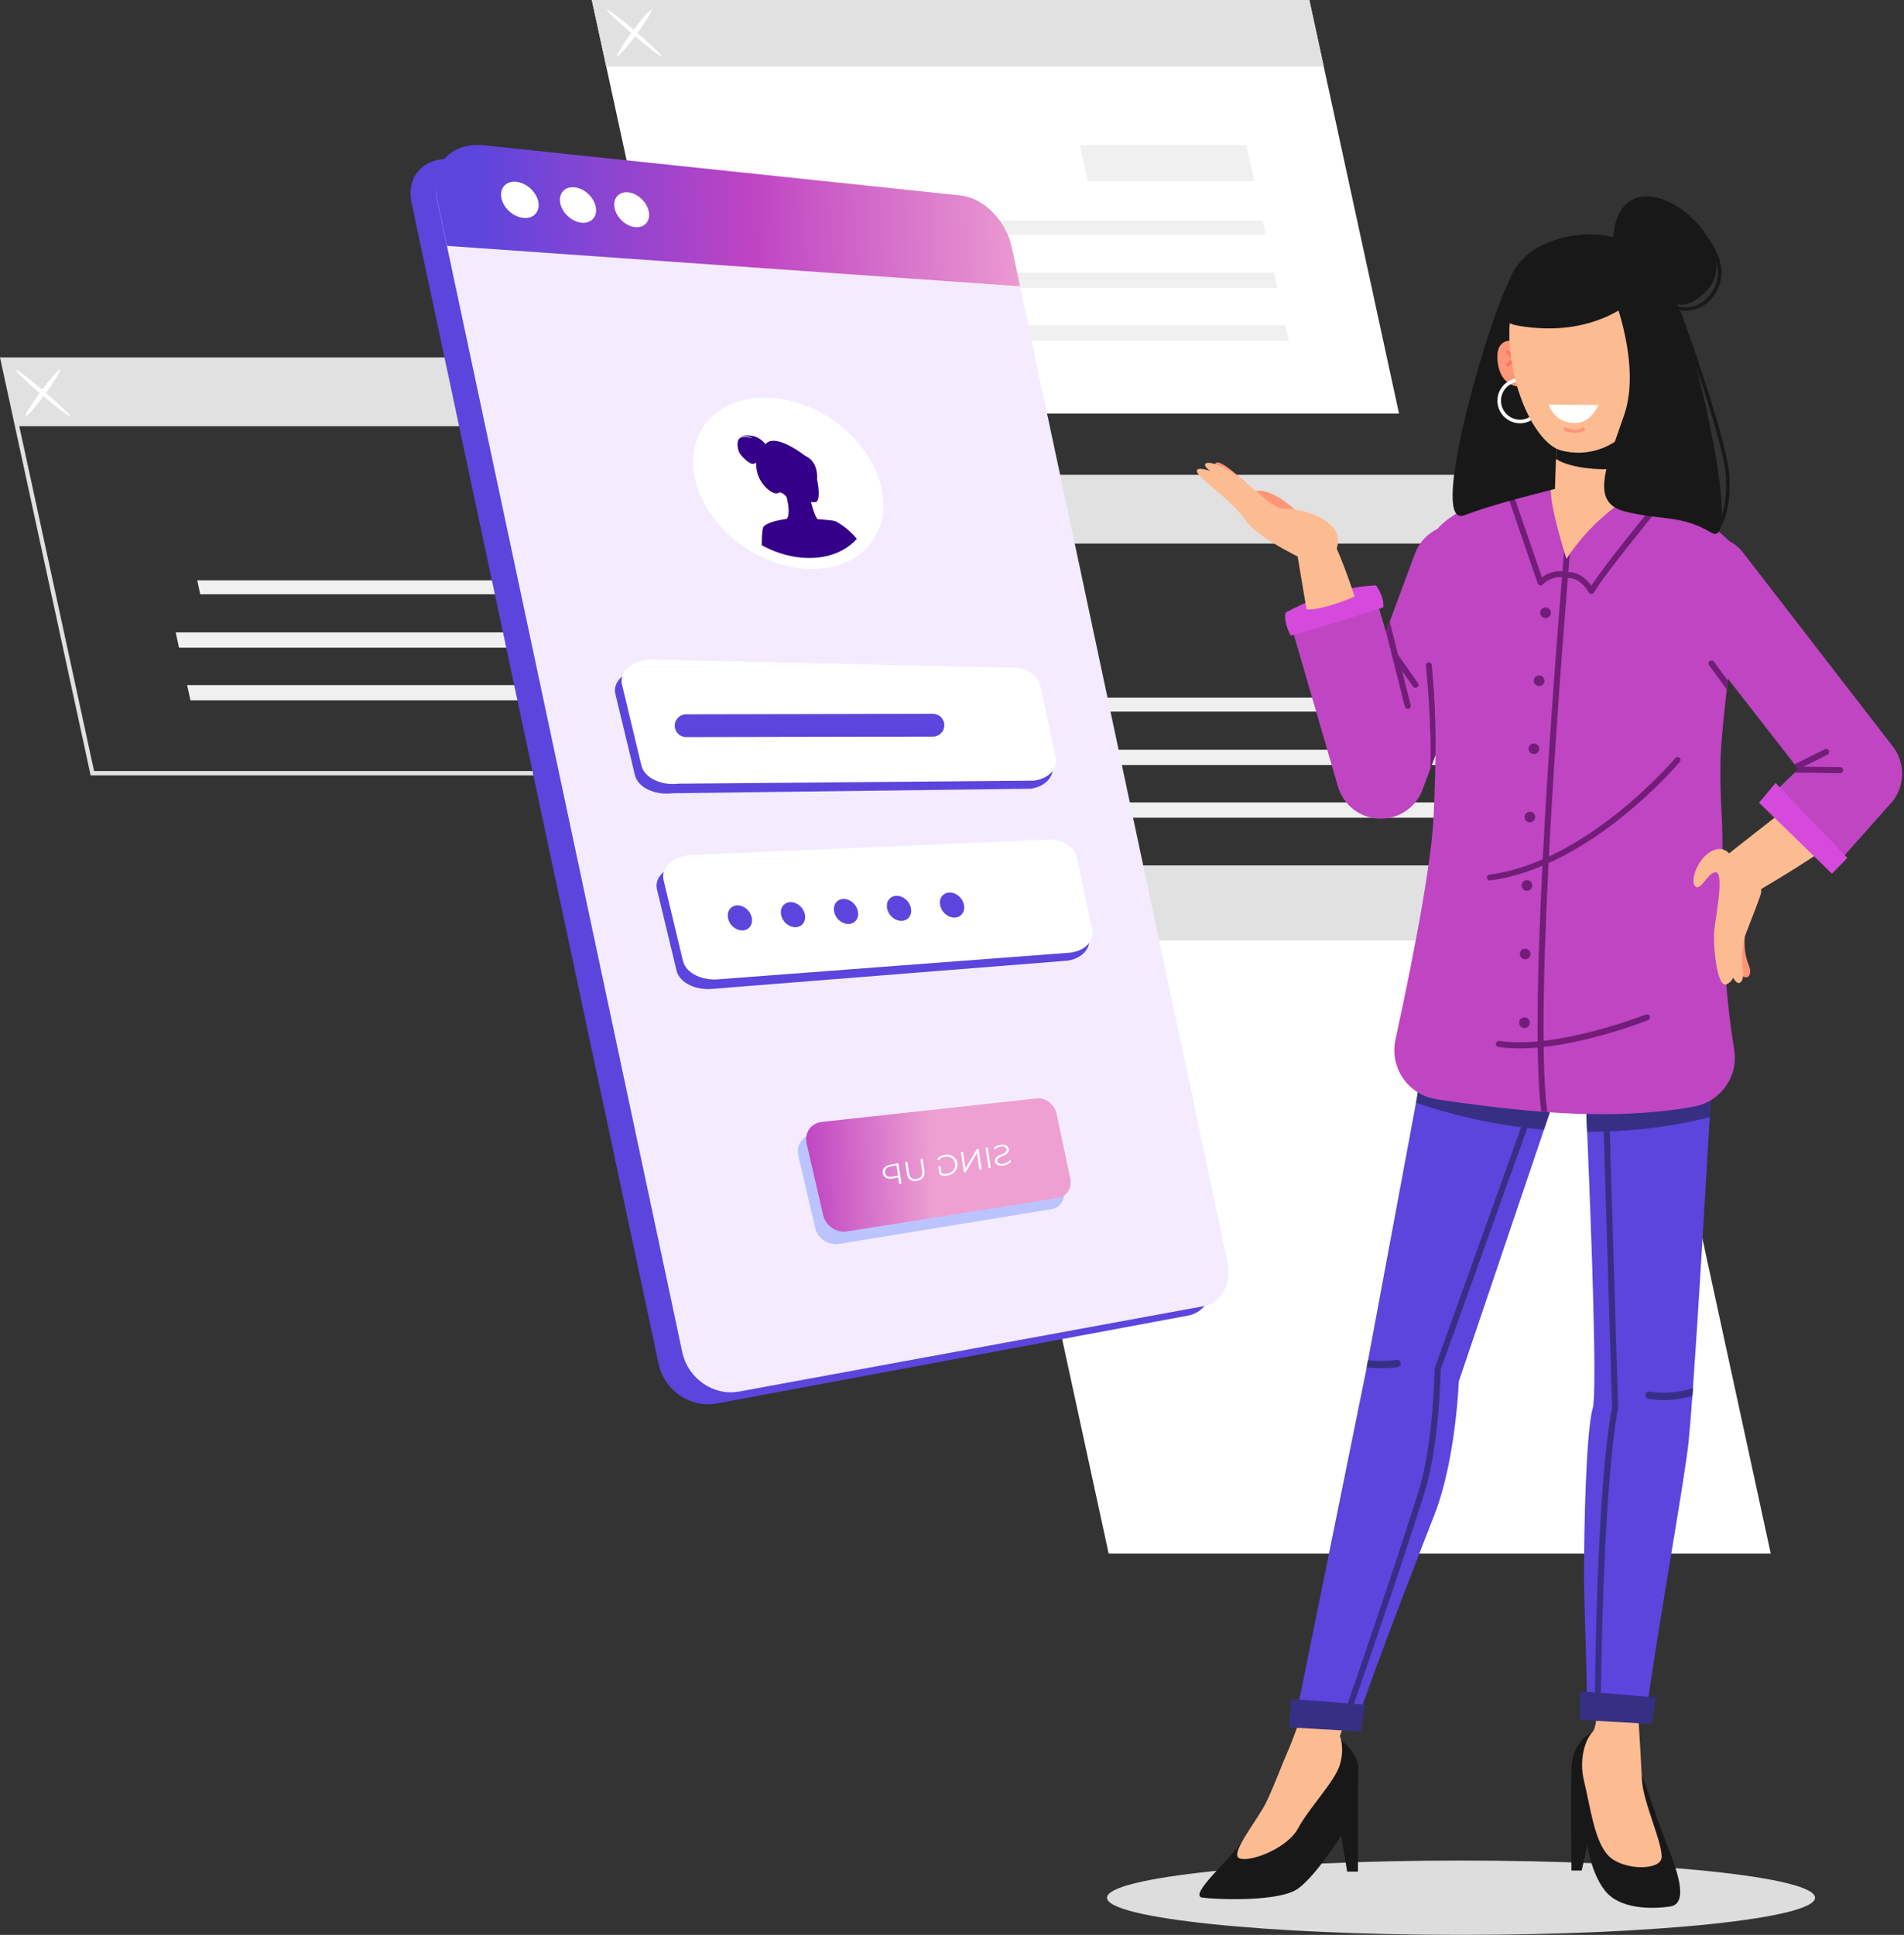
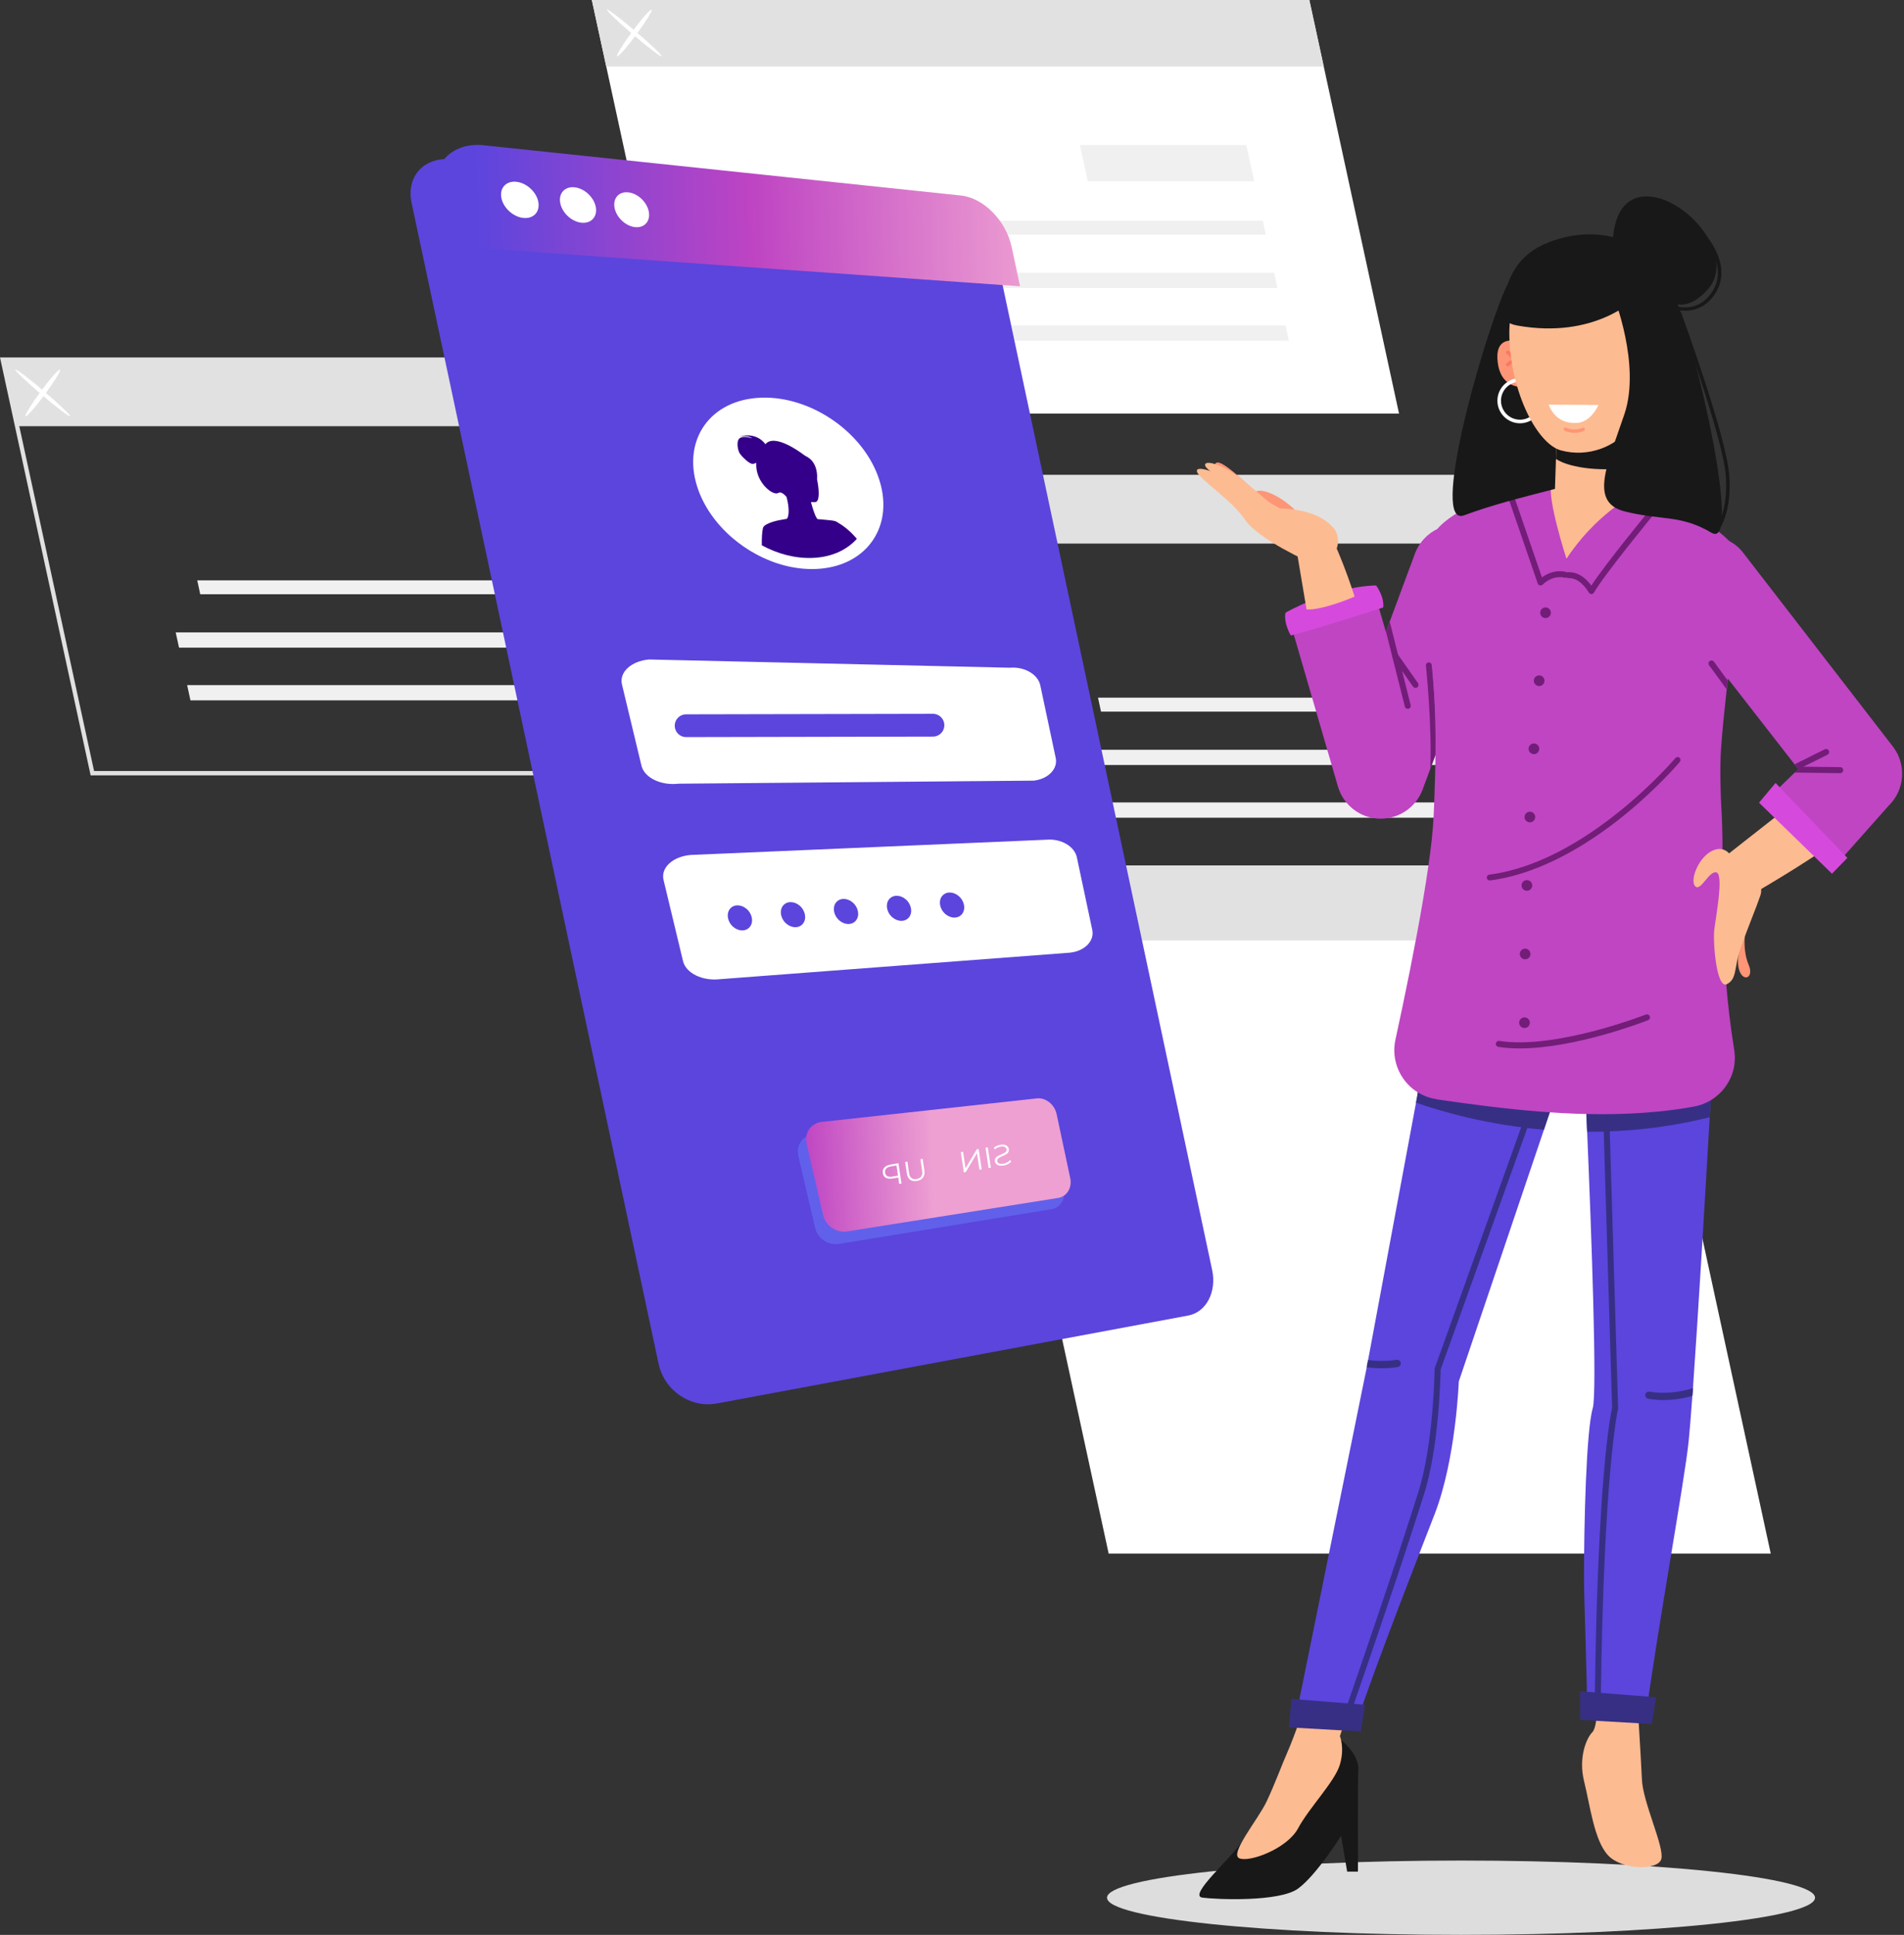
<svg xmlns="http://www.w3.org/2000/svg" width="502" height="510" viewBox="0 0 502 510" fill="none">
  <rect x="0" y="0" width="502" height="510" fill="#333333" stroke="none" />
  <path d="M23.9 204.381H214.236L190.335 94.213H-0.001L23.9 204.381ZM212.82 203.217H24.8L1.403 95.366H189.422L212.82 203.217Z" fill="#E1E1E1" />
  <path d="M52.796 156.639H178.402L177.61 152.965H52.004L52.796 156.639Z" fill="#F0F0F0" />
  <path d="M47.201 170.708H181.451L180.587 166.686H46.325L47.201 170.708Z" fill="#F0F0F0" />
  <path d="M50.215 184.598H184.477L183.6 180.588H49.339L50.215 184.598Z" fill="#F0F0F0" />
  <path d="M131.45 142.581H175.352L173.275 133.013H129.373L131.45 142.581Z" fill="#F0F0F0" />
  <path d="M4.5 112.34H193.684L189.878 94.801H0.694L4.5 112.34Z" fill="#E1E1E1" />
  <path d="M18.488 109.711C18.68 109.483 15.606 106.542 11.621 103.145C7.635 99.747 4.25 97.178 4.058 97.418C3.866 97.659 6.939 100.588 10.925 103.985C14.91 107.382 18.296 109.951 18.488 109.711Z" fill="white" />
  <path d="M6.735 109.711C7.023 109.939 9.304 107.382 11.813 103.985C14.322 100.587 16.123 97.646 15.835 97.418C15.547 97.19 13.278 99.747 10.757 103.144C8.248 106.542 6.447 109.483 6.735 109.711Z" fill="white" />
  <path d="M179.688 109.004H368.859L345.21 0H156.038L179.688 109.004Z" fill="white" />
  <path d="M208.138 61.849H333.732L332.94 58.163H207.334L208.138 61.849Z" fill="#F0F0F0" />
  <path d="M202.533 75.906H336.795L335.919 71.897H201.669L202.533 75.906Z" fill="#F0F0F0" />
  <path d="M205.545 89.808H339.807L338.93 85.786H204.681L205.545 89.808Z" fill="#F0F0F0" />
  <path d="M286.794 47.779H330.684L328.607 38.223H284.717L286.794 47.779Z" fill="#F0F0F0" />
  <path d="M159.844 17.539H349.016L345.21 0H156.038L159.844 17.539Z" fill="#E1E1E1" />
  <path d="M174.452 14.838C174.644 14.61 171.571 11.668 167.586 8.271C163.6 4.874 160.215 2.305 160.023 2.545C159.831 2.785 162.904 5.714 166.889 9.111C170.875 12.509 174.26 15.078 174.452 14.838Z" fill="white" />
  <path d="M162.7 14.838C162.988 15.066 165.269 12.497 167.778 9.112C170.287 5.714 172.088 2.773 171.8 2.545C171.512 2.317 169.243 4.874 166.722 8.271C164.213 11.669 162.412 14.61 162.7 14.838Z" fill="white" />
  <path d="M261.392 235.318H451.729L427.827 125.15H237.491L261.392 235.318ZM450.312 234.154H262.293L238.895 126.315H426.915L450.312 234.154Z" fill="#E1E1E1" />
  <path d="M290.288 187.575H415.895L415.102 183.889H289.496L290.288 187.575Z" fill="#F0F0F0" />
  <path d="M284.695 201.645H418.957L418.081 197.623H283.819L284.695 201.645Z" fill="#F0F0F0" />
  <path d="M287.707 215.535H421.969L421.092 211.513H286.831L287.707 215.535Z" fill="#F0F0F0" />
  <path d="M368.944 173.506H412.846L410.769 163.95H366.867L368.944 173.506Z" fill="#F0F0F0" />
  <path d="M241.992 143.277H431.176L427.37 125.738H238.187L241.992 143.277Z" fill="#E1E1E1" />
  <path d="M292.305 409.496H466.867L427.515 228.127H252.954L292.305 409.496Z" fill="white" />
  <path d="M257.239 247.887H431.801L427.515 228.127H252.953L257.239 247.887Z" fill="#E1E1E1" />
  <path d="M415.199 237.803C415.655 239.916 417.672 241.632 419.701 241.632C421.729 241.632 422.99 239.916 422.534 237.803C422.077 235.69 420.061 233.973 418.032 233.973C416.003 233.973 414.743 235.69 415.199 237.803Z" fill="white" />
  <path d="M400.335 237.803C400.792 239.916 402.808 241.632 404.837 241.632C406.866 241.632 408.127 239.916 407.67 237.803C407.214 235.69 405.197 233.973 403.169 233.973C401.14 233.973 399.879 235.69 400.335 237.803Z" fill="white" />
  <path d="M385.464 237.803C385.921 239.916 387.937 241.632 389.966 241.632C391.995 241.632 393.255 239.916 392.799 237.803C392.343 235.69 390.326 233.973 388.298 233.973C386.269 233.973 385.008 235.69 385.464 237.803Z" fill="white" />
  <path d="M188.968 369.94L313.314 346.746C318.032 345.87 320.817 340.504 319.593 334.766L262.486 66.422C261.261 60.684 256.267 55.63 251.249 55.126L119.172 41.993C111.837 41.26 107.023 46.422 108.524 53.517L173.626 359.424C175.139 366.53 182.053 371.224 188.956 369.928L188.968 369.94Z" fill="#5B45DD" />
-   <path d="M194.899 366.782L317.492 344.261C322.114 343.409 324.839 338.139 323.626 332.473L266.723 65.114C265.523 59.447 260.613 54.453 255.703 53.961L125.487 40.696C118.32 39.964 113.626 45.03 115.115 52.029L179.881 356.386C181.369 363.385 188.14 368.031 194.887 366.782H194.899Z" fill="#F4EBFF" />
  <path d="M266.71 65.03C265.258 58.199 259.34 52.173 253.385 51.537L127.563 38.295C118.955 37.395 113.301 43.481 115.102 51.909L117.851 64.802L268.943 75.462L266.722 65.018L266.71 65.03Z" fill="url(#paint0_linear_1681_12260)" />
  <path d="M162.054 54.886C161.514 52.341 163.099 50.456 165.596 50.697C168.069 50.925 170.494 53.157 171.034 55.678C171.574 58.2 170.013 60.072 167.552 59.88C165.067 59.676 162.606 57.443 162.054 54.898V54.886Z" fill="white" />
  <path d="M147.733 53.626C147.181 51.033 148.837 49.124 151.43 49.364C153.999 49.604 156.508 51.885 157.061 54.442C157.613 56.999 155.98 58.92 153.423 58.716C150.842 58.5 148.285 56.231 147.733 53.626Z" fill="white" />
  <path d="M132.209 52.257C131.645 49.604 133.386 47.659 136.075 47.911C138.752 48.164 141.357 50.492 141.909 53.11C142.462 55.727 140.769 57.671 138.104 57.455C135.415 57.239 132.774 54.91 132.209 52.257Z" fill="white" />
  <path opacity="0.4" d="M277.299 318.703L221.225 327.875C218.392 328.343 215.547 326.434 214.898 323.613L210.493 304.682C209.832 301.825 211.645 299.244 214.538 298.919L271.657 292.401C274.01 292.137 276.339 293.985 276.879 296.53L280.493 313.457C281.033 315.978 279.616 318.319 277.311 318.703H277.299Z" fill="#6B8AFF" />
  <path d="M279.017 315.75L223.327 324.586C220.518 325.03 217.696 323.121 217.036 320.312L212.666 301.441C212.006 298.595 213.819 296.026 216.676 295.714L273.399 289.52C275.728 289.268 278.045 291.128 278.585 293.661L282.174 310.54C282.714 313.049 281.298 315.378 279.005 315.75H279.017Z" fill="url(#paint1_linear_1681_12260)" />
  <path d="M264.634 307.227C265.055 307.155 265.439 307.011 265.799 306.818C266.159 306.626 266.435 306.398 266.615 306.158L266.315 305.762C266.147 305.978 265.907 306.182 265.583 306.362C265.271 306.542 264.923 306.674 264.562 306.734C264.214 306.794 263.914 306.806 263.686 306.758C263.446 306.71 263.266 306.626 263.146 306.506C263.014 306.386 262.942 306.23 262.918 306.062C262.882 305.858 262.918 305.678 263.026 305.522C263.134 305.366 263.278 305.246 263.47 305.126C263.662 305.018 263.878 304.91 264.118 304.814C264.358 304.718 264.598 304.61 264.827 304.502C265.067 304.393 265.271 304.273 265.463 304.129C265.655 303.985 265.799 303.817 265.895 303.613C265.991 303.409 266.027 303.169 265.979 302.881C265.943 302.617 265.835 302.389 265.643 302.185C265.463 301.993 265.211 301.848 264.887 301.764C264.562 301.68 264.166 301.68 263.686 301.764C263.374 301.824 263.062 301.921 262.762 302.053C262.462 302.197 262.209 302.353 262.017 302.545L262.281 302.965C262.498 302.773 262.738 302.617 263.002 302.497C263.254 302.377 263.518 302.293 263.77 302.245C264.106 302.185 264.394 302.185 264.622 302.233C264.851 302.281 265.031 302.365 265.163 302.497C265.283 302.629 265.367 302.785 265.391 302.965C265.427 303.169 265.391 303.349 265.283 303.505C265.175 303.649 265.031 303.781 264.827 303.889C264.634 303.997 264.418 304.105 264.178 304.201C263.938 304.297 263.71 304.406 263.47 304.514C263.242 304.622 263.026 304.754 262.834 304.886C262.642 305.03 262.498 305.198 262.402 305.39C262.306 305.582 262.269 305.822 262.318 306.098C262.354 306.362 262.462 306.59 262.654 306.782C262.834 306.975 263.086 307.119 263.422 307.191C263.746 307.275 264.154 307.275 264.634 307.191V307.227Z" fill="white" />
  <path d="M261.238 307.779L260.434 302.425L259.846 302.533L260.65 307.887L261.238 307.779Z" fill="white" />
  <path d="M258.824 308.211L258.02 302.857L257.528 302.941L254.358 308.283L254.611 308.235L253.914 303.577L253.326 303.685L254.13 309.039L254.623 308.955L257.792 303.613L257.54 303.661L258.236 308.319L258.824 308.211Z" fill="white" />
-   <path d="M249.856 309.844C250.288 309.772 250.672 309.628 251.008 309.436C251.344 309.232 251.632 308.992 251.86 308.703C252.088 308.415 252.257 308.091 252.353 307.731C252.449 307.371 252.473 306.999 252.413 306.603C252.353 306.206 252.221 305.858 252.028 305.558C251.836 305.258 251.584 305.006 251.272 304.802C250.972 304.598 250.624 304.466 250.252 304.394C249.868 304.322 249.471 304.322 249.039 304.394C248.607 304.466 248.235 304.598 247.899 304.79C247.563 304.982 247.287 305.234 247.07 305.534L247.491 305.834C247.695 305.57 247.923 305.366 248.199 305.21C248.463 305.066 248.763 304.958 249.087 304.91C249.435 304.85 249.76 304.85 250.072 304.91C250.384 304.97 250.66 305.078 250.9 305.246C251.152 305.414 251.356 305.618 251.512 305.858C251.668 306.098 251.776 306.387 251.824 306.711C251.872 307.023 251.86 307.335 251.776 307.623C251.692 307.911 251.56 308.175 251.38 308.415C251.188 308.655 250.96 308.86 250.684 309.016C250.408 309.172 250.096 309.292 249.76 309.352C249.435 309.412 249.135 309.412 248.835 309.376C248.535 309.34 248.247 309.232 247.983 309.052L247.707 309.544C248.007 309.724 248.343 309.832 248.715 309.892C249.087 309.952 249.471 309.94 249.868 309.868L249.856 309.844ZM248.259 309.352L247.959 307.371L247.395 307.467L247.707 309.508L248.259 309.34V309.352Z" fill="white" />
  <path d="M241.765 311.273C242.485 311.141 243.013 310.852 243.361 310.384C243.709 309.916 243.829 309.304 243.721 308.536L243.265 305.462L242.677 305.57L243.133 308.62C243.229 309.256 243.145 309.748 242.893 310.096C242.641 310.444 242.245 310.672 241.693 310.768C241.14 310.864 240.696 310.792 240.348 310.54C240 310.288 239.784 309.856 239.688 309.22L239.232 306.171L238.655 306.267L239.112 309.34C239.232 310.108 239.52 310.66 239.988 310.972C240.456 311.285 241.044 311.393 241.765 311.261V311.273Z" fill="white" />
  <path d="M237.684 311.956L236.879 306.602L234.778 306.974C234.298 307.058 233.902 307.203 233.59 307.407C233.266 307.611 233.038 307.863 232.894 308.175C232.75 308.475 232.714 308.823 232.762 309.219C232.822 309.603 232.954 309.904 233.182 310.144C233.41 310.384 233.698 310.552 234.07 310.636C234.442 310.72 234.85 310.72 235.331 310.636L237.095 310.324L236.795 310.108L237.083 312.065L237.672 311.956H237.684ZM236.807 310.144L237.035 309.82L235.283 310.132C234.718 310.228 234.274 310.192 233.95 310.012C233.626 309.832 233.434 309.531 233.362 309.099C233.302 308.667 233.398 308.319 233.65 308.031C233.902 307.743 234.31 307.551 234.874 307.455L236.627 307.143L236.327 306.926L236.807 310.144Z" fill="white" />
  <path d="M281.343 253.218L188.245 260.613C183.588 261.189 179.158 259.076 178.39 255.883L173.215 234.418C172.435 231.189 175.676 228.212 180.406 227.779L274.92 223.386C278.774 223.038 282.363 225.102 282.987 227.996L287.093 247.191C287.705 250.048 285.148 252.737 281.355 253.218H281.343Z" fill="#5B45DD" />
  <path d="M282.293 251.093L189.868 258.091C185.246 258.644 180.852 256.531 180.084 253.337L174.946 231.933C174.178 228.704 177.383 225.762 182.077 225.354L275.907 221.333C279.724 220.997 283.301 223.073 283.914 225.955L287.983 245.102C288.596 247.959 286.051 250.624 282.281 251.081L282.293 251.093Z" fill="white" />
  <path d="M271.69 207.887L177.273 209.088C172.615 209.664 168.185 207.551 167.417 204.358L162.243 182.893C161.462 179.664 164.704 176.687 169.434 176.254L265.268 178.055C269.121 177.707 272.711 179.772 273.335 182.665L277.441 201.861C278.053 204.718 275.496 207.407 271.702 207.887H271.69Z" fill="#5B45DD" />
  <path d="M272.652 205.762L178.907 206.567C174.285 207.119 169.891 205.006 169.123 201.813L163.985 180.408C163.217 177.179 166.422 174.238 171.116 173.83L266.266 176.002C270.083 175.666 273.661 177.743 274.273 180.624L278.343 199.772C278.955 202.629 276.41 205.294 272.64 205.75L272.652 205.762Z" fill="white" />
  <path d="M231.826 126.482C233.495 131.668 233.171 136.506 231.262 140.444C230.626 141.752 229.821 142.953 228.861 144.033C225.752 147.527 220.986 149.748 215.068 149.976C209.689 150.18 204.203 148.715 199.305 146.05C197.144 144.886 195.104 143.481 193.231 141.897C188.885 138.199 185.5 133.505 183.831 128.319C179.833 115.846 187.336 105.33 200.59 104.826C213.843 104.322 227.829 114.009 231.826 126.482Z" fill="white" />
  <path d="M225.919 142.016C223.278 144.982 219.232 146.866 214.226 147.058C209.665 147.238 205.007 145.99 200.853 143.733C200.829 141.848 200.913 140.24 201.165 139.159C201.165 139.111 201.201 139.063 201.225 139.015C201.273 138.895 201.345 138.787 201.441 138.691C201.633 138.487 201.921 138.295 202.27 138.127C202.282 138.127 202.294 138.115 202.306 138.115C203.842 137.323 206.087 136.998 206.087 136.998C206.711 136.878 207.228 136.794 207.456 136.758C207.972 136.218 208.236 134.129 207.372 130.984C207.372 130.984 206.075 129.363 205.235 129.916C203.926 130.78 199.833 127.635 199.424 123.289C199.376 122.821 199.376 122.389 199.388 121.992C199.1 122.136 198.764 122.256 198.416 122.268C197.504 122.304 195.415 120.168 194.995 119.435C194.791 119.099 194.563 118.391 194.478 117.647C194.478 117.647 194.478 117.647 194.478 117.635C194.478 117.623 194.478 117.599 194.478 117.587C194.478 117.491 194.466 117.395 194.454 117.298C194.454 117.298 194.454 117.286 194.454 117.274C194.454 117.274 194.454 117.274 194.454 117.262C194.454 117.262 194.454 117.262 194.454 117.25C194.43 116.542 194.563 115.846 195.019 115.51C196.015 114.753 198.212 115.486 198.308 115.522C197.396 114.705 195.235 114.982 194.935 115.03C199.617 113.853 201.621 116.83 201.789 117.094C204.094 114.285 210.433 118.751 212.018 119.952C212.114 120.012 212.222 120.084 212.33 120.156C212.654 120.3 213.026 120.528 213.47 120.876C214.322 121.56 214.815 122.461 215.091 123.337C215.583 124.886 215.415 126.338 215.415 126.338C215.967 128.955 216.195 132.208 214.959 132.353C214.959 132.353 214.502 132.377 213.806 132.353C213.806 132.377 213.818 132.401 213.83 132.437C213.95 132.881 214.094 133.361 214.25 133.865C214.286 133.961 214.31 134.057 214.346 134.165C214.767 135.474 215.247 136.71 215.619 136.854C215.727 136.854 215.823 136.854 215.907 136.866C216.039 136.866 216.279 136.89 216.279 136.89C217.432 136.986 218.248 137.058 218.848 137.13C220.013 137.262 220.337 137.383 220.673 137.575C220.757 137.635 220.829 137.695 220.925 137.755C221.921 138.307 223.83 139.567 225.955 142.064L225.919 142.016Z" fill="#350089" />
  <path d="M180.9 191.284L245.979 191.152" stroke="#5B45DD" stroke-width="6" stroke-miterlimit="10" stroke-linecap="round" />
  <path d="M192.854 243.842C191.578 242.35 191.541 240.289 192.77 239.237C193.999 238.186 196.03 238.543 197.306 240.034C198.581 241.525 198.619 243.587 197.389 244.638C196.16 245.69 194.129 245.333 192.854 243.842Z" fill="#5B45DD" />
  <path d="M206.852 242.992C205.576 241.5 205.539 239.439 206.768 238.387C207.997 237.336 210.028 237.693 211.304 239.184C212.579 240.675 212.617 242.737 211.387 243.788C210.158 244.84 208.127 244.483 206.852 242.992Z" fill="#5B45DD" />
  <path d="M220.832 242.15C219.556 240.658 219.519 238.597 220.748 237.545C221.978 236.494 224.009 236.851 225.284 238.342C226.56 239.833 226.597 241.895 225.368 242.946C224.138 243.998 222.108 243.641 220.832 242.15Z" fill="#5B45DD" />
  <path d="M234.809 241.32C233.533 239.828 233.496 237.767 234.725 236.715C235.954 235.664 237.985 236.02 239.261 237.512C240.536 239.003 240.574 241.065 239.344 242.116C238.115 243.168 236.084 242.811 234.809 241.32Z" fill="#5B45DD" />
  <path d="M248.789 240.461C247.514 238.969 247.476 236.908 248.705 235.856C249.935 234.805 251.966 235.161 253.241 236.653C254.517 238.144 254.554 240.206 253.325 241.257C252.095 242.309 250.065 241.952 248.789 240.461Z" fill="#5B45DD" />
  <path d="M385.21 510C333.661 510 291.872 505.614 291.872 500.204C291.872 494.794 333.661 490.408 385.21 490.408C436.758 490.408 478.547 494.794 478.547 500.204C478.547 505.614 436.758 510 385.21 510Z" fill="#DDDDDD" />
  <path d="M340.491 164.838C340.515 165.006 340.527 165.39 340.695 165.834L352.76 207.323C354.176 212.196 358.57 215.606 363.624 215.786C363.768 215.786 363.912 215.786 364.056 215.786C368.954 215.786 373.36 212.737 375.077 208.115L377.093 202.689L378.714 198.319L395.101 154.117C397.358 148.031 394.26 141.26 388.162 139.003C382.075 136.734 375.305 139.844 373.048 145.942L366.397 163.877L365.425 166.506L365.401 166.566L363.312 159.399C362.616 156.998 360.407 155.33 357.91 155.414C354.993 155.522 351.631 156.578 348.786 157.803C346.217 158.895 339.963 160.624 340.479 164.826L340.491 164.838Z" fill="#BF45C3" />
  <path d="M377.105 202.701L378.726 198.331C378.762 187.695 377.549 176.002 377.477 175.282C377.429 174.85 377.045 174.55 376.637 174.598C376.217 174.634 375.905 175.018 375.953 175.426C375.977 175.63 377.585 191.164 377.105 202.701Z" fill="#721D77" />
  <path d="M362.819 154.309C362.819 154.309 365.04 157.298 364.691 160.108C364.691 160.108 344.631 166.554 340.322 167.49C340.322 167.49 338.389 164.273 338.917 161.512C338.917 161.512 350.67 154.645 362.831 154.309H362.819Z" fill="#D54ADD" />
  <path d="M371.354 186.806C371.282 186.818 371.222 186.83 371.162 186.83C370.802 186.83 370.478 186.59 370.394 186.23L365.436 166.518L366.42 163.889L368.593 172.544L369.673 176.866L371.93 185.87C372.038 186.29 371.786 186.722 371.354 186.83V186.806Z" fill="#721D77" />
  <path d="M373.205 181.308C372.953 181.308 372.712 181.188 372.556 180.972L367.202 173.337C366.95 172.977 367.034 172.485 367.394 172.233C367.754 171.981 368.247 172.065 368.499 172.425L373.853 180.06C374.105 180.42 374.021 180.912 373.661 181.164C373.517 181.26 373.361 181.308 373.205 181.308Z" fill="#721D77" />
  <path d="M344.476 160.623L342.063 146.302C342.063 146.302 345.832 145.089 352.375 144.441C352.375 144.441 354.896 150.167 357.141 157.25C352.963 159.075 347.081 160.9 344.476 160.623Z" fill="#FDBB92" />
  <path d="M336.54 136.085C336.54 136.085 340.634 135.653 344.607 136.638C343.503 136.061 342.567 135.533 341.906 134.873C336.612 129.567 331.342 128.486 330.898 129.903C330.454 131.32 336.54 136.085 336.54 136.085Z" fill="#FD9676" />
  <path d="M335.267 138.546C335.267 138.546 330.069 135.881 328.076 132.376C326.083 128.87 318.472 124.105 320.549 122.088C322.302 120.383 331.941 131.283 336.299 133.372C340.897 135.569 335.267 138.558 335.267 138.558V138.546Z" fill="#FD9676" />
  <path d="M338.83 135.941C338.83 135.941 330.282 133.732 327.509 130.575C324.736 127.418 317.689 124.093 317.725 122.544C317.761 120.995 323.2 122.868 327.293 126.254C331.387 129.639 338.842 135.953 338.842 135.953L338.83 135.941Z" fill="#FDBB92" />
  <path d="M345.83 148.438C346.911 148.402 347.847 148.258 348.651 148.03C349.612 147.766 350.416 147.286 351.052 146.686C352.877 144.945 353.309 142.1 352.085 139.843C352.085 139.843 352.085 139.831 352.085 139.819C351.496 138.943 350.644 138.09 349.504 137.274C349.456 137.238 349.396 137.202 349.335 137.166C349.119 137.022 348.903 136.878 348.687 136.746C344.149 133.961 337.463 134.021 337.463 134.021C337.463 134.021 328.567 128.967 324.774 126.758C320.98 124.549 315.074 122.388 315.602 124.333C316.13 126.278 324.822 131.824 328.303 137.034C331.784 142.244 345.818 148.438 345.818 148.438H345.83Z" fill="#FDBB92" />
  <path d="M327.536 485.294C330.153 481.08 353.575 458.607 353.575 458.607C353.575 458.607 358.365 462.365 358.137 466.494C357.921 470.432 358.077 491.14 358.029 493.325H355.183L353.587 483.877C353.587 483.877 347.116 494.237 342.254 497.791C337.392 501.344 320.958 500.696 317.02 500.18C313.083 499.651 324.943 489.519 327.548 485.294H327.536Z" fill="#181818" />
  <path d="M356.384 448.367L353.275 457.611C353.275 457.611 354.584 460.636 353.275 465.102C351.967 469.567 345.124 476.53 342.243 481.92C339.35 487.311 329.362 490.984 326.733 489.808C324.104 488.619 331.727 479.555 333.959 474.826C336.192 470.096 337.969 465.138 339.614 461.428C341.078 458.127 344.728 447.767 344.728 447.767L356.396 448.367H356.384Z" fill="#FDBB92" />
-   <path d="M419.84 456.578C419.84 456.578 414.522 458.751 414.318 466.242C414.114 473.733 414.318 493.049 414.318 493.049H417.031L418.507 486.242C418.507 486.242 419.444 493.649 423.189 498.379C426.935 503.109 435.014 503.301 440.332 502.52C445.65 501.728 441.713 491.872 439.54 486.362C437.367 480.84 432.841 467.634 432.841 467.634L419.84 456.602V456.578Z" fill="#181818" />
  <path d="M421.245 445.858C421.245 445.858 421.413 454.993 419.84 456.566C418.268 458.139 416.095 463.265 417.667 469.579C419.24 475.882 420.296 485.089 423.97 489.027C427.643 492.965 437.247 493.097 438.027 489.951C438.82 486.794 433.166 475.101 432.901 469.063C432.637 463.013 431.593 446.722 431.593 446.722L421.245 445.87V445.858Z" fill="#FDBB92" />
  <path d="M451.761 277.263C451.761 277.263 453.946 265.354 451.761 257.635L377.007 256.35C377.007 256.35 375.351 279.88 373.682 288.811C373.682 288.811 431.701 291.452 451.761 277.251V277.263Z" fill="#2A83EC" />
  <path d="M418.46 298.319C419.6 325.305 421.137 367.13 419.937 371.176C418.22 377.01 417.608 401.644 417.632 416.338C417.632 422.172 418.52 442.929 418.436 452.508L433.778 453.505C436.851 430.203 444.222 389.963 445.231 379.807C445.495 377.13 445.831 373.001 446.203 367.923C446.251 367.262 446.311 366.578 446.359 365.894C447.728 346.614 449.564 315.462 450.777 294.477C451.161 287.887 451.473 282.304 451.689 278.403C451.905 274.621 452.025 272.424 452.025 272.424L417.44 275.498C417.44 275.498 417.476 276.242 417.536 277.61C417.704 281.14 418.052 288.811 418.448 298.319H418.46Z" fill="#5B45DD" />
  <path d="M417.548 277.611C417.716 281.14 418.064 288.811 418.46 298.319C428.448 298.367 439.373 297.323 450.777 294.477C451.161 287.887 451.473 282.305 451.689 278.403L417.548 277.611Z" fill="#372F84" />
  <path d="M433.804 367.586C433.72 368.103 434.056 368.607 434.584 368.691C435.953 368.919 437.309 369.027 438.594 369.027C441.571 369.027 444.236 368.511 446.217 367.922C446.265 367.262 446.313 366.578 446.373 365.894C443.744 366.71 439.47 367.61 434.908 366.818C434.392 366.734 433.9 367.07 433.816 367.598L433.804 367.586Z" fill="#372F84" />
  <path d="M422.063 447.755H420.479C421.223 388.739 424.704 372.545 425.04 371.104L422.483 286.674C422.471 286.23 422.819 285.87 423.252 285.858C423.684 285.834 424.056 286.194 424.068 286.626L426.625 371.152C426.625 371.224 426.625 371.296 426.601 371.356C426.565 371.524 422.819 387.803 422.063 447.755Z" fill="#372F84" />
  <path d="M341.462 453.505C347.512 454.561 351.45 453.709 357.536 454.417C362.794 438.595 375.363 406.554 378.256 399.087C383.875 384.573 384.619 364.129 384.619 364.129L407.068 297.779L413.923 277.515L414.715 275.174L377.008 270.948L375.951 276.626L373.346 290.636L360.705 358.487L360.357 360.372L341.462 453.493V453.505Z" fill="#5B45DD" />
  <path d="M373.334 290.648C380.441 293.121 392.314 296.494 407.055 297.778L413.91 277.514L375.939 276.638L373.334 290.648Z" fill="#372F84" />
  <path d="M359.912 449.339L358.784 456.386L339.876 455.306L340.44 447.803L359.912 449.339Z" fill="#372F84" />
  <path d="M360.344 360.384C361.797 360.588 363.129 360.648 364.282 360.648C366.743 360.648 368.411 360.348 368.568 360.312C369.084 360.216 369.42 359.712 369.312 359.196C369.228 358.679 368.712 358.331 368.207 358.427C368.159 358.439 364.894 359.04 360.68 358.487L360.332 360.372L360.344 360.384Z" fill="#372F84" />
  <path d="M354.728 450.792L356.288 451.104C370.226 410.708 372.915 401.68 375.352 394.165C379.397 381.716 379.806 362.785 379.83 360.996L406.42 286.926C406.564 286.506 406.348 286.062 405.94 285.906C405.52 285.762 405.076 285.978 404.92 286.398L378.293 360.576C378.257 360.66 378.245 360.756 378.245 360.84C378.245 361.044 377.981 380.9 373.839 393.661C371.366 401.248 368.665 410.372 354.728 450.792Z" fill="#372F84" />
  <path d="M436.635 447.371L435.506 454.417L416.611 453.337V445.786L436.635 447.371Z" fill="#372F84" />
  <path d="M378.748 289.76C378.748 289.76 378.844 289.772 378.892 289.784C387.956 291.105 397.151 292.317 406.371 293.025C406.899 293.061 407.428 293.109 407.956 293.145C417.704 293.842 427.488 293.938 437.175 292.989C440.345 292.677 443.514 292.245 446.647 291.669C453.646 290.384 458.376 283.77 457.235 276.747C456.167 270.144 455.471 263.902 455.015 258.019C454.943 257.143 454.883 256.279 454.823 255.426C454.354 248.572 454.21 242.257 454.162 236.507C454.162 236.015 454.162 235.534 454.162 235.054C454.162 234.838 454.162 234.622 454.162 234.406C454.162 234.082 454.162 233.758 454.162 233.434C454.162 233.217 454.162 233.001 454.162 232.785C454.162 232.341 454.162 231.897 454.162 231.465C454.162 230.12 454.162 228.824 454.162 227.551V227.215C454.162 222.833 454.138 218.92 453.97 215.474C453.97 215.318 453.958 215.162 453.946 215.018C453.91 214.298 453.874 213.602 453.838 212.893C453.802 212.221 453.778 211.549 453.742 210.889C453.67 209.028 453.622 207.239 453.598 205.522C453.574 204.082 453.574 202.701 453.598 201.393C453.622 199.94 453.67 198.572 453.766 197.311C453.802 196.891 453.826 196.459 453.862 196.015C453.91 195.342 453.97 194.646 454.03 193.938C454.066 193.506 454.102 193.073 454.15 192.617C454.174 192.425 454.186 192.233 454.198 192.029C454.198 191.981 454.198 191.933 454.21 191.885C454.234 191.609 454.258 191.333 454.282 191.057C454.306 190.78 454.33 190.516 454.366 190.24C454.414 189.76 454.462 189.28 454.51 188.788C454.738 186.495 455.003 184.094 455.267 181.621C455.351 180.853 455.435 180.06 455.531 179.28C455.663 178.067 455.807 176.831 455.939 175.606C456.035 174.814 456.119 174.022 456.215 173.241C457.572 161.357 458.844 149.976 458.388 146.363C457.608 140.108 427.32 123.602 427.32 123.602L409.144 123.025C409.144 123.025 383.382 133.398 378.844 139.604C375.255 144.514 376.143 155.883 377.235 170.24C377.296 171.081 377.368 171.921 377.428 172.785C377.572 174.802 377.728 176.867 377.872 178.968C377.908 179.46 377.932 179.952 377.968 180.456C377.992 180.769 378.004 181.093 378.028 181.405C378.052 181.729 378.064 182.053 378.088 182.377C378.1 182.677 378.124 182.977 378.136 183.277C378.16 183.602 378.172 183.926 378.184 184.25C378.22 184.85 378.244 185.45 378.268 186.051C378.292 186.555 378.316 187.047 378.328 187.551C378.328 187.647 378.328 187.731 378.328 187.827C378.34 188.151 378.352 188.476 378.364 188.8V189.052C378.388 189.472 378.4 189.904 378.412 190.336C378.424 190.853 378.436 191.357 378.448 191.873C378.448 192.113 378.448 192.353 378.46 192.593C378.46 192.809 378.46 193.025 378.472 193.241C378.472 193.35 378.472 193.458 378.472 193.566C378.472 193.866 378.472 194.154 378.484 194.466C378.484 194.97 378.484 195.486 378.484 196.003V196.543C378.484 198.079 378.472 199.688 378.436 201.369C378.412 202.713 378.376 204.094 378.34 205.498C378.292 207.023 378.244 208.584 378.184 210.168C378.184 210.396 378.172 210.624 378.16 210.865C378.136 211.477 378.112 212.089 378.088 212.713C378.052 213.47 378.016 214.238 377.992 214.994C377.908 216.855 377.728 218.968 377.488 221.297C377.452 221.597 377.428 221.909 377.38 222.209C377.32 222.701 377.271 223.205 377.199 223.722C377.163 224.046 377.127 224.37 377.079 224.694C376.959 225.666 376.815 226.675 376.671 227.707C376.659 227.803 376.647 227.887 376.635 227.983C376.575 228.392 376.515 228.812 376.455 229.232C376.311 230.264 376.143 231.321 375.975 232.389C375.759 233.806 375.519 235.258 375.267 236.735C375.219 236.999 375.171 237.263 375.135 237.527C373.19 248.956 370.525 262.053 367.92 274.022C366.311 281.405 371.293 288.632 378.76 289.724L378.748 289.76Z" fill="#BF45C3" />
  <path d="M392.78 232.065C392.78 232.065 392.84 232.065 392.876 232.065C406.693 230.276 419.562 221.861 427.93 215.126C436.969 207.839 442.84 200.876 442.9 200.804C443.176 200.48 443.128 200 442.804 199.724C442.48 199.448 441.999 199.496 441.723 199.82C441.495 200.096 418.47 227.203 392.672 230.54C392.252 230.6 391.951 230.973 392.011 231.393C392.059 231.777 392.396 232.065 392.768 232.065H392.78Z" fill="#721D77" />
-   <path d="M406.359 293.025C406.888 293.061 407.416 293.109 407.944 293.145C404.235 265.018 412.038 168.055 413.898 145.966C413.598 146.399 413.298 146.831 413.01 147.275C413.01 147.275 412.758 146.519 412.398 145.282C410.585 166.519 402.65 263.758 406.371 293.025H406.359Z" fill="#721D77" />
  <path d="M407.486 162.917C406.71 162.917 406.082 162.288 406.082 161.513C406.082 160.737 406.71 160.108 407.486 160.108C408.262 160.108 408.891 160.737 408.891 161.513C408.891 162.288 408.262 162.917 407.486 162.917Z" fill="#721D77" />
  <path d="M405.804 180.828C405.029 180.828 404.4 180.199 404.4 179.423C404.4 178.648 405.029 178.019 405.804 178.019C406.58 178.019 407.209 178.648 407.209 179.423C407.209 180.199 406.58 180.828 405.804 180.828Z" fill="#721D77" />
  <path d="M404.424 198.775C403.648 198.775 403.019 198.147 403.019 197.371C403.019 196.595 403.648 195.966 404.424 195.966C405.199 195.966 405.828 196.595 405.828 197.371C405.828 198.147 405.199 198.775 404.424 198.775Z" fill="#721D77" />
  <path d="M403.357 216.759C402.581 216.759 401.953 216.13 401.953 215.354C401.953 214.579 402.581 213.95 403.357 213.95C404.133 213.95 404.762 214.579 404.762 215.354C404.762 216.13 404.133 216.759 403.357 216.759Z" fill="#721D77" />
  <path d="M402.576 234.79C401.8 234.79 401.171 234.161 401.171 233.385C401.171 232.609 401.8 231.981 402.576 231.981C403.352 231.981 403.98 232.609 403.98 233.385C403.98 234.161 403.352 234.79 402.576 234.79Z" fill="#721D77" />
  <path d="M402.109 252.857C401.333 252.857 400.705 252.228 400.705 251.453C400.705 250.677 401.333 250.048 402.109 250.048C402.885 250.048 403.514 250.677 403.514 251.453C403.514 252.228 402.885 252.857 402.109 252.857Z" fill="#721D77" />
  <path d="M401.939 270.972C401.163 270.972 400.535 270.344 400.535 269.568C400.535 268.792 401.163 268.163 401.939 268.163C402.715 268.163 403.344 268.792 403.344 269.568C403.344 270.344 402.715 270.972 401.939 270.972Z" fill="#721D77" />
  <path d="M419.602 156.567C419.602 156.567 419.602 156.567 419.614 156.567C419.89 156.567 420.142 156.411 420.274 156.171C422.831 151.609 436.673 134.778 436.817 134.61C437.093 134.274 437.045 133.782 436.709 133.518C436.373 133.242 435.88 133.29 435.616 133.626C435.076 134.274 423.251 148.644 419.566 154.358C417.813 151.969 415.784 150.769 413.491 150.817C413.059 150.817 412.723 151.177 412.723 151.609C412.723 152.041 413.083 152.389 413.515 152.377C415.544 152.341 417.321 153.602 418.93 156.219C419.074 156.447 419.326 156.591 419.59 156.591L419.602 156.567Z" fill="#721D77" />
  <path d="M406.18 154.31C406.372 154.31 406.576 154.238 406.72 154.094C409.553 151.405 412.411 152.245 412.435 152.257C412.843 152.389 413.287 152.149 413.407 151.741C413.539 151.333 413.299 150.889 412.891 150.769C412.747 150.721 409.722 149.832 406.54 152.197L398.413 128.56C398.269 128.152 397.825 127.936 397.417 128.08C397.008 128.224 396.792 128.668 396.936 129.076L405.436 153.794C405.52 154.046 405.736 154.238 405.988 154.298C406.048 154.31 406.108 154.322 406.168 154.322L406.18 154.31Z" fill="#721D77" />
  <path d="M430.308 130.672C430.308 130.672 420.596 135.727 413.009 147.275C413.009 147.275 407.931 131.549 409.036 127.839C409.036 127.839 425.554 124.43 430.32 130.672H430.308Z" fill="#FDBB92" />
  <path d="M400.683 276.339C415.461 276.339 433.66 269.244 434.524 268.896C434.932 268.74 435.136 268.272 434.968 267.864C434.812 267.455 434.344 267.251 433.936 267.419C433.696 267.515 410.178 276.687 395.304 274.37C394.872 274.298 394.464 274.598 394.392 275.03C394.32 275.463 394.62 275.871 395.052 275.943C396.829 276.219 398.726 276.339 400.671 276.339H400.683Z" fill="#721D77" />
  <path d="M450.621 175.354L455.219 181.657C455.303 180.877 455.387 180.096 455.471 179.316L451.893 174.418C451.641 174.058 451.137 173.986 450.789 174.238C450.429 174.49 450.357 174.994 450.609 175.342L450.621 175.354Z" fill="#721D77" />
  <path d="M460.045 246.603C460.045 246.603 459.504 250.72 461.065 254.37C462.626 258.019 459.096 259.172 458.34 254.814C457.704 251.14 460.045 246.603 460.045 246.603Z" fill="#FD9676" />
  <path d="M455.877 224.934C455.877 224.934 453.992 222.521 450.715 224.67C447.425 226.818 445.529 232.353 447.005 233.661C448.482 234.97 450.595 229.399 452.564 229.964C454.532 230.528 452.335 241.92 451.975 245.126C451.603 248.331 452.552 260.816 455.313 259.399C458.074 257.983 457.089 255.114 458.998 249.7C460.955 244.153 463.08 239.171 464.136 236.014C465.961 230.504 455.901 224.934 455.901 224.934H455.877Z" fill="#FDBB92" />
  <path d="M463.561 234.79C463.561 234.79 481.653 224.298 487.055 219.207L475.41 209.604L455.878 224.934C455.878 224.934 454.618 236.903 463.561 234.79Z" fill="#FDBB92" />
-   <path d="M460.621 243.805C460.621 243.805 458.7 251.645 459.457 255.186C460.273 259.016 457.812 261.549 456.107 255.402C454.403 249.244 460.621 243.805 460.621 243.805Z" fill="#FDBB92" />
  <path d="M445.351 145.162C446.803 144.009 449.924 140.288 455.086 142.257C456.863 142.929 458.388 144.141 459.552 145.642L499.132 196.854C502.709 201.596 502.205 208.247 497.944 212.377L483.694 228.427C477.776 222.509 471.857 216.59 465.939 210.672L473.178 203.649L474.018 202.833L474.114 202.749L473.598 202.064L473.166 201.488L443.082 162.845C439.168 157.659 440.273 149.207 445.363 145.174L445.351 145.162Z" fill="#BF45C3" />
  <path d="M468.137 206.374L487.068 226.122L483.011 230.288L463.779 211.572L468.137 206.374Z" fill="#D54ADD" />
  <path d="M473.165 203.637L485.182 203.793C485.614 203.793 485.975 203.445 485.975 203.013C485.975 202.569 485.626 202.221 485.194 202.209L475.494 202.089L473.574 202.065L474.09 202.749L473.994 202.833L473.153 203.649L473.165 203.637Z" fill="#721D77" />
  <path d="M473.586 202.052L474.103 202.737L474.006 202.821L475.507 202.076L481.822 198.931C482.218 198.739 482.374 198.259 482.182 197.863C481.99 197.466 481.509 197.31 481.113 197.502L473.154 201.464L473.586 202.04V202.052Z" fill="#721D77" />
  <path d="M412.204 78.043C412.204 78.043 404.953 96.098 409.334 109.147C413.716 122.197 419.442 126.422 409.995 128.859C400.547 131.296 393.332 133.121 385.985 135.834C377.113 139.111 390.115 92.197 396.597 76.819C403.236 61.08 423.416 62.233 423.416 62.233L412.204 78.055V78.043Z" fill="#181818" />
  <path d="M397.175 89.724C397.175 89.724 391.929 70.288 408.16 63.925C424.378 57.563 438.496 66.314 441.041 76.794C443.586 87.287 436.455 92.869 436.455 92.869L397.175 89.712V89.724Z" fill="#181818" />
  <path d="M417.019 132.077C412.529 132.629 411.089 130.456 409.972 128.848L410.236 120.984L410.392 116.399V115.714L412.397 115.786L427.655 113.758L428.243 123.337L428.52 127.887C426.371 129.376 423.538 131.273 417.007 132.077H417.019Z" fill="#FDBB92" />
  <path d="M410.248 120.984C414.473 123.71 423.549 124.118 428.255 123.337C428.267 123.337 428.279 123.337 428.303 123.337L427.666 113.758L412.408 115.786L410.392 115.714V116.399L410.248 120.984Z" fill="#181818" />
  <path d="M402.566 90.648C402.566 90.648 394.259 86.83 394.811 94.754C395.423 103.481 402.698 102.112 403.971 101.752L402.566 90.648Z" fill="#FD9676" />
  <path d="M406.707 105.618C406.707 108.907 404.03 111.572 400.752 111.572C397.475 111.572 394.798 108.895 394.798 105.618C394.798 102.809 396.743 100.468 399.36 99.832C399.36 99.832 399.36 99.844 399.36 99.856C399.756 100.024 399.792 100.36 399.78 100.708C397.487 101.164 395.746 103.193 395.746 105.618C395.746 108.379 397.991 110.624 400.752 110.624C403.513 110.624 405.758 108.379 405.758 105.618C405.758 104.369 405.302 103.229 404.546 102.353C404.354 102.124 404.138 101.92 403.898 101.728C404.15 101.56 404.402 101.344 404.642 101.104C404.858 101.284 405.062 101.488 405.242 101.704C406.155 102.749 406.719 104.117 406.719 105.618H406.707Z" fill="white" />
  <path d="M400.379 98.643C400.379 98.643 400.415 98.643 400.427 98.643C400.691 98.619 400.883 98.379 400.847 98.115C400.439 94.249 397.894 92.545 397.774 92.473C397.558 92.329 397.258 92.389 397.114 92.617C396.97 92.833 397.03 93.133 397.258 93.277C397.354 93.337 399.539 94.826 399.899 98.223C399.923 98.463 400.127 98.655 400.367 98.655L400.379 98.643Z" fill="#FD7764" />
  <path d="M397.511 96.614C397.643 96.614 397.787 96.554 397.871 96.446C397.883 96.422 398.603 95.594 399.443 95.702C399.708 95.738 399.948 95.558 399.984 95.294C400.02 95.03 399.84 94.79 399.576 94.754C398.219 94.562 397.187 95.774 397.151 95.822C396.982 96.026 397.007 96.326 397.211 96.494C397.295 96.566 397.403 96.602 397.511 96.602V96.614Z" fill="#FD7764" />
  <path d="M411.545 118.716C418.375 120.576 426.791 118.355 432.013 109.856C432.865 108.476 433.802 106.771 434.426 104.718C434.51 104.43 434.594 104.142 434.678 103.842C437.223 94.586 436.839 80.793 436.839 80.793C432.409 71.429 419.816 71.861 412.529 71.969C405.242 72.077 397.571 74.55 397.955 88.884C398.351 103.422 405.266 117.011 411.545 118.716Z" fill="#FDBB92" />
  <path d="M407.643 91.885C407.643 91.885 407.523 91.909 407.33 91.957C407.426 91.909 407.535 91.885 407.643 91.885Z" fill="#181818" />
  <path d="M434.461 93.926C434.461 92.773 435.109 91.729 436.129 91.201C438.65 89.88 441.844 89.4 442.912 92.641C444.881 98.656 438.662 105.39 434.401 103.746L434.461 93.926Z" fill="#FDBB92" />
  <path d="M432.156 103.026C432.228 103.122 432.3 103.206 432.385 103.29C432.613 103.542 432.841 103.758 433.081 103.938C433.525 104.286 433.981 104.538 434.437 104.718C434.521 104.43 434.617 104.142 434.689 103.83C434.365 103.698 434.041 103.53 433.729 103.314C433.477 103.146 433.225 102.929 432.985 102.689C432.889 102.593 432.805 102.485 432.709 102.377C432.565 102.197 432.325 102.197 432.18 102.377C432.024 102.557 432.012 102.845 432.156 103.026Z" fill="#FD9676" />
  <path d="M436.945 100.144C437.185 100.144 437.389 99.964 437.413 99.724C437.881 95.931 440.582 94.274 440.606 94.262C440.834 94.13 440.906 93.83 440.774 93.614C440.642 93.386 440.354 93.314 440.126 93.446C439.994 93.518 437.005 95.343 436.464 99.616C436.428 99.88 436.62 100.12 436.884 100.144C436.908 100.144 436.92 100.144 436.945 100.144Z" fill="#FD9676" />
  <path d="M440.354 97.947C440.463 97.947 440.571 97.911 440.667 97.827C440.871 97.659 440.895 97.359 440.715 97.155C440.667 97.095 439.514 95.774 437.966 95.942C437.701 95.966 437.521 96.206 437.545 96.471C437.569 96.735 437.809 96.915 438.074 96.891C439.118 96.771 439.982 97.767 439.994 97.779C440.09 97.887 440.222 97.947 440.354 97.947Z" fill="#FD9676" />
  <path d="M430.908 107.203C430.908 110.492 433.585 113.157 436.862 113.157C440.139 113.157 442.816 110.48 442.816 107.203C442.816 104.394 440.872 102.053 438.255 101.416C438.255 101.416 438.255 101.428 438.255 101.44C437.858 101.608 437.822 101.945 437.834 102.293C440.127 102.749 441.868 104.778 441.868 107.203C441.868 109.964 439.623 112.209 436.862 112.209C434.101 112.209 431.856 109.964 431.856 107.203C431.856 105.954 432.312 104.814 433.069 103.937C433.261 103.709 433.477 103.505 433.717 103.313C433.465 103.145 433.213 102.929 432.972 102.689C432.756 102.869 432.552 103.073 432.372 103.289C431.46 104.334 430.896 105.702 430.896 107.203H430.908Z" fill="white" />
  <path d="M422.495 91.885C422.495 91.885 422.615 91.909 422.807 91.957C422.711 91.909 422.603 91.885 422.495 91.885Z" fill="#181818" />
  <path d="M430.909 78.823C430.909 78.823 420.38 89.448 400.044 85.81C389.096 83.853 401.209 68.115 417.739 69.604C434.27 71.092 430.921 78.823 430.921 78.823H430.909Z" fill="#181818" />
  <path d="M436.226 75.354C436.226 75.354 441.568 85.63 450.043 76.555C458.519 67.479 443.813 50.948 433.369 51.801C422.925 52.653 425.422 69.508 425.422 69.508L436.226 75.366V75.354Z" fill="#181818" />
  <path d="M444.222 81.908C446.767 81.908 449.78 80.996 452.085 77.587C457.535 69.531 448.687 60.732 448.591 60.648C448.411 60.468 448.123 60.48 447.943 60.648C447.763 60.828 447.775 61.116 447.943 61.296C448.027 61.38 456.334 69.651 451.316 77.07C446.839 83.685 439.684 80.048 439.384 79.892C439.156 79.772 438.879 79.856 438.759 80.084C438.639 80.312 438.723 80.588 438.951 80.708C438.999 80.732 441.304 81.908 444.21 81.908H444.222Z" fill="#181818" />
  <path d="M425.423 78.043C425.423 78.043 432.674 96.098 428.292 109.147C423.91 122.197 418.832 132.341 428.292 134.778C437.752 137.215 443.118 135.582 451.245 140.42C459.361 145.258 447.524 92.197 441.029 76.819C434.391 61.08 414.21 62.233 414.21 62.233L425.423 78.055V78.043Z" fill="#181818" />
  <path d="M452.565 140.204C452.697 140.204 452.817 140.156 452.913 140.048C453.069 139.868 456.695 135.57 455.926 125.258C455.17 115.078 443.73 83.721 443.249 82.401C443.165 82.16 442.901 82.04 442.661 82.124C442.421 82.209 442.301 82.473 442.385 82.713C442.505 83.037 454.258 115.282 455.014 125.33C455.758 135.258 452.253 139.399 452.217 139.447C452.049 139.64 452.073 139.928 452.265 140.096C452.349 140.168 452.457 140.204 452.565 140.204Z" fill="#181818" />
  <path d="M408.294 106.639C408.882 108.127 409.878 109.688 411.559 110.624C411.715 110.708 411.883 110.792 412.051 110.876C413.036 111.321 414.212 111.561 415.641 111.489C416.817 111.429 417.825 110.996 418.666 110.36C418.834 110.24 418.99 110.096 419.146 109.964C420.154 109.052 420.923 107.851 421.463 106.747L408.282 106.651L408.294 106.639Z" fill="white" />
  <path d="M415.208 114.094C416.661 114.094 417.597 113.577 417.645 113.553C417.861 113.433 417.933 113.157 417.813 112.941C417.693 112.725 417.417 112.653 417.201 112.773C417.189 112.773 416.349 113.229 415.064 113.193C413.756 113.157 412.939 112.737 412.939 112.725C412.723 112.605 412.447 112.689 412.327 112.905C412.207 113.121 412.291 113.397 412.507 113.517C412.543 113.541 413.504 114.046 415.04 114.094C415.1 114.094 415.148 114.094 415.208 114.094Z" fill="#FD9676" />
  <defs>
    <linearGradient id="paint0_linear_1681_12260" x1="125.811" y1="59.378" x2="273.407" y2="54.043" gradientUnits="userSpaceOnUse">
      <stop stop-color="#5C45DD" />
      <stop offset="0.49" stop-color="#BE44C3" />
      <stop offset="1" stop-color="#EEA0D2" />
    </linearGradient>
    <linearGradient id="paint1_linear_1681_12260" x1="179.021" y1="309.647" x2="246.04" y2="307.225" gradientUnits="userSpaceOnUse">
      <stop stop-color="#5C45DD" />
      <stop offset="0.49" stop-color="#BE44C3" />
      <stop offset="1" stop-color="#EEA0D2" />
    </linearGradient>
  </defs>
</svg>